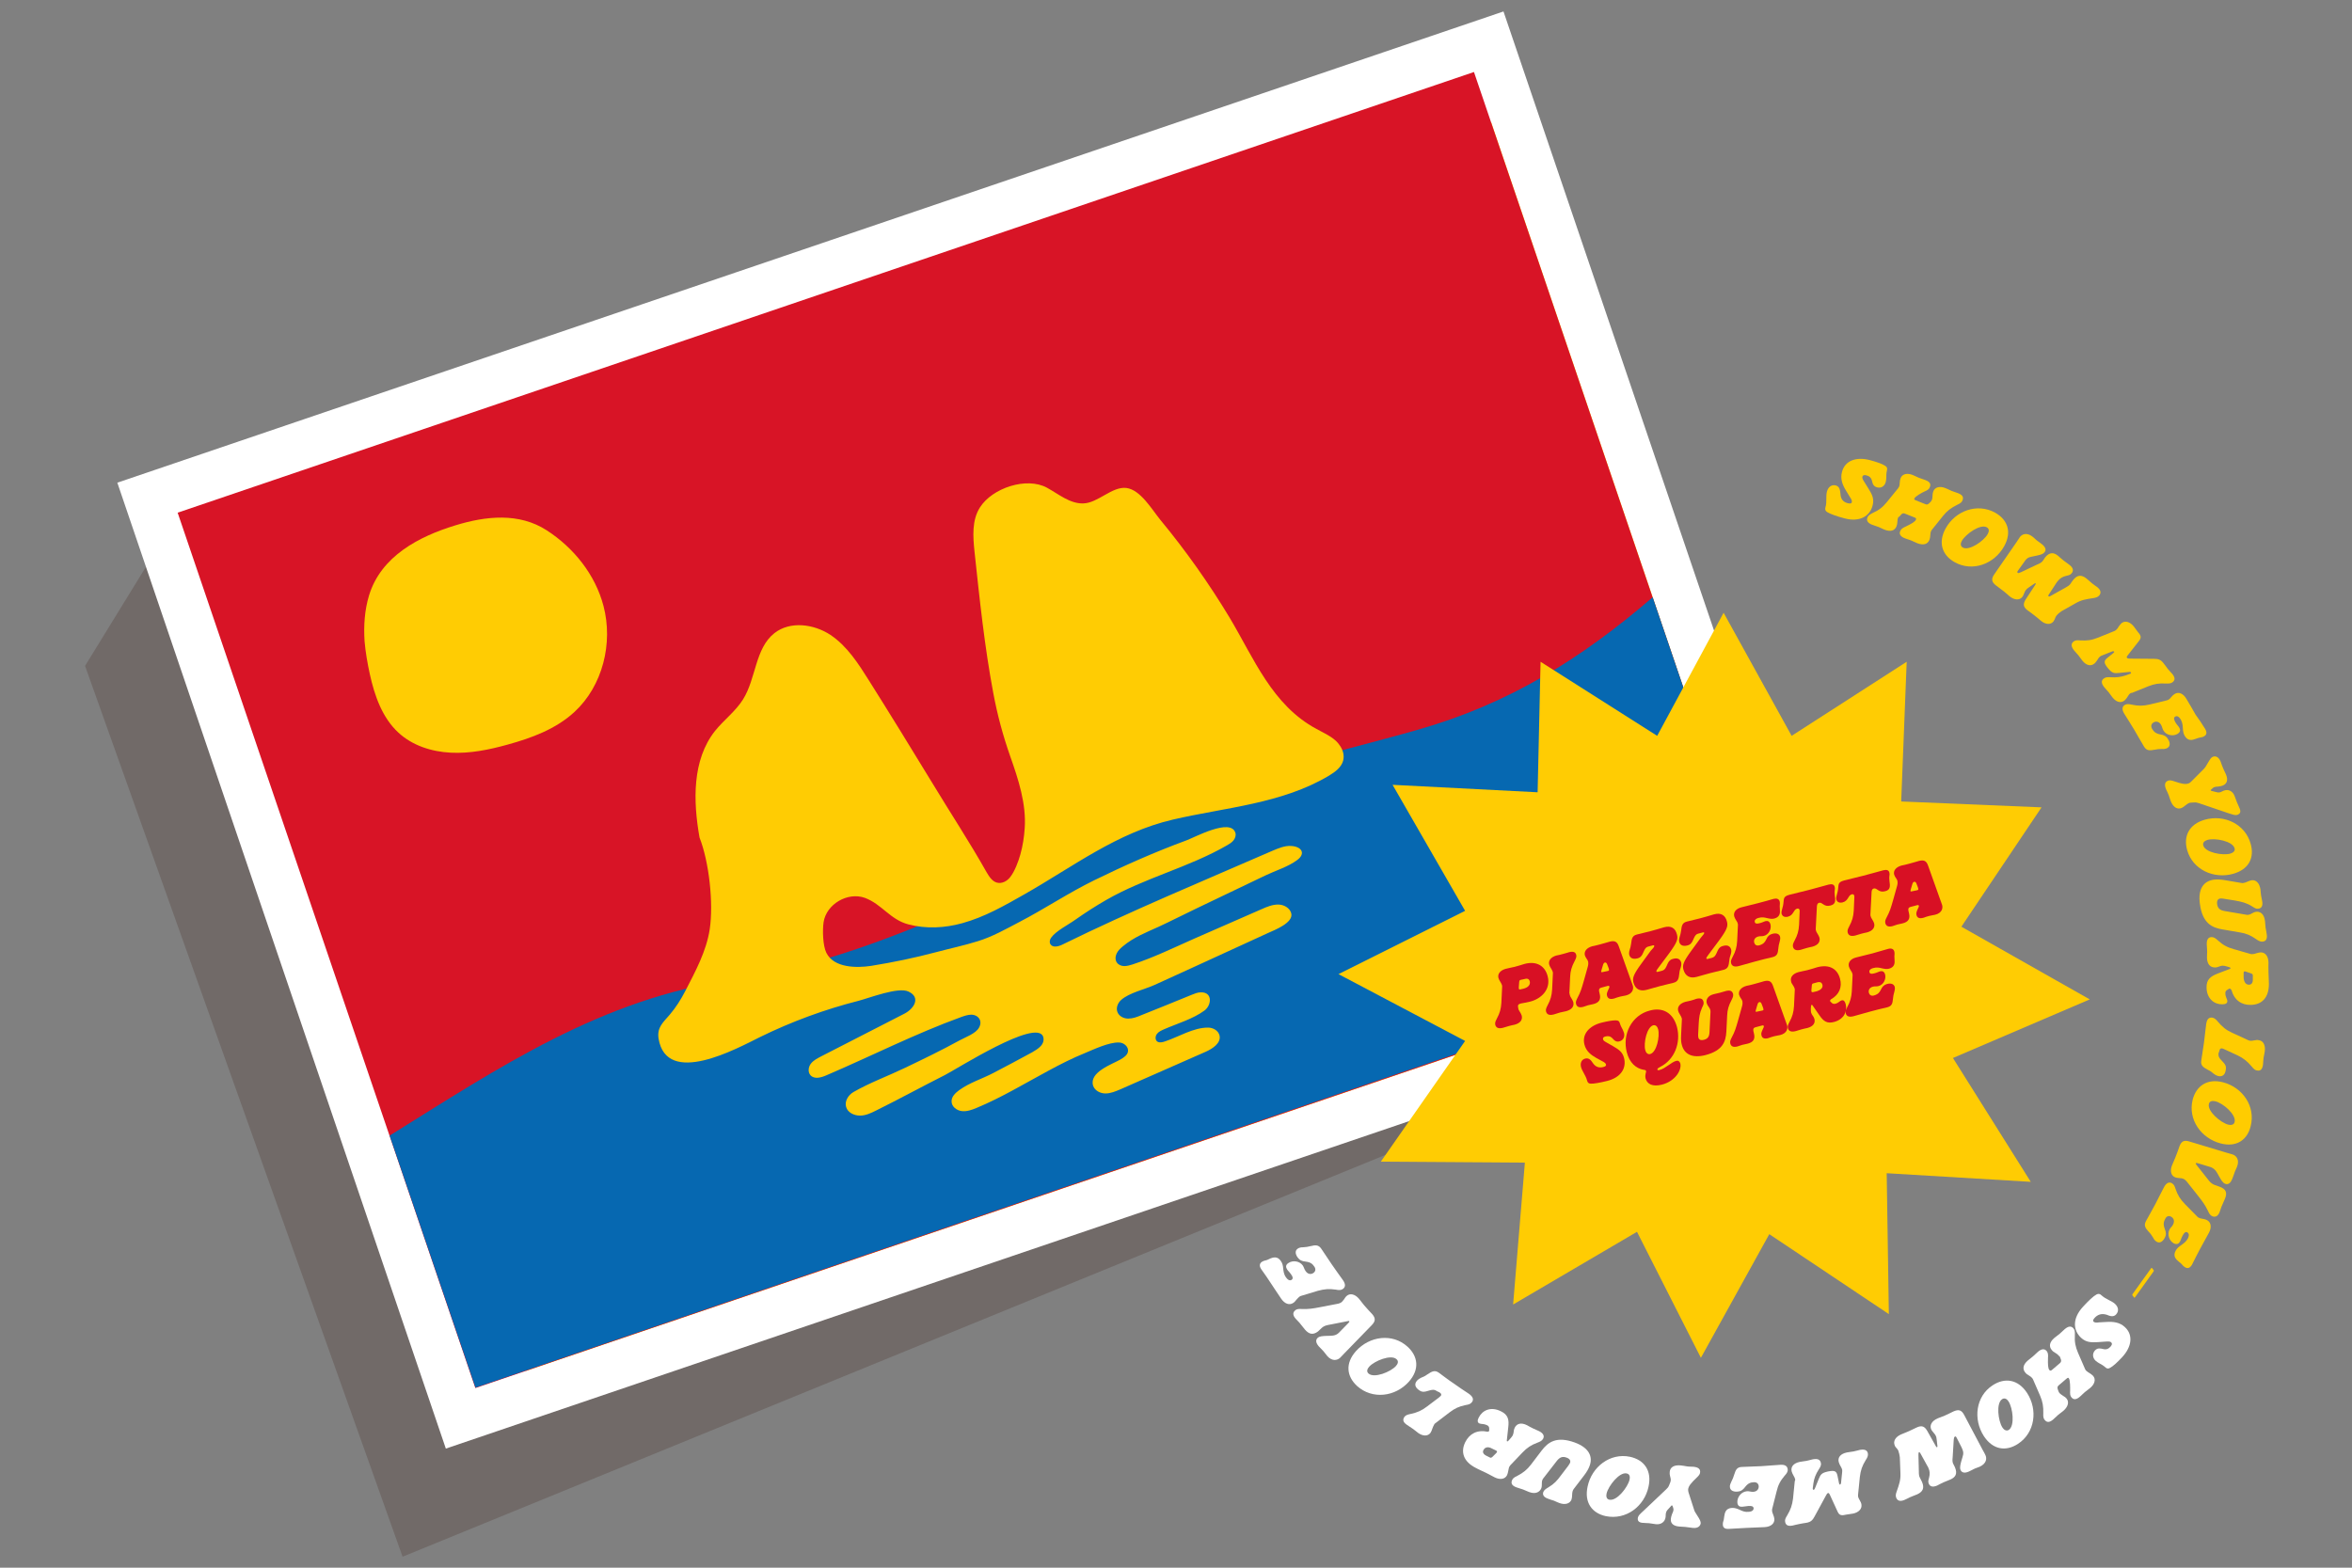
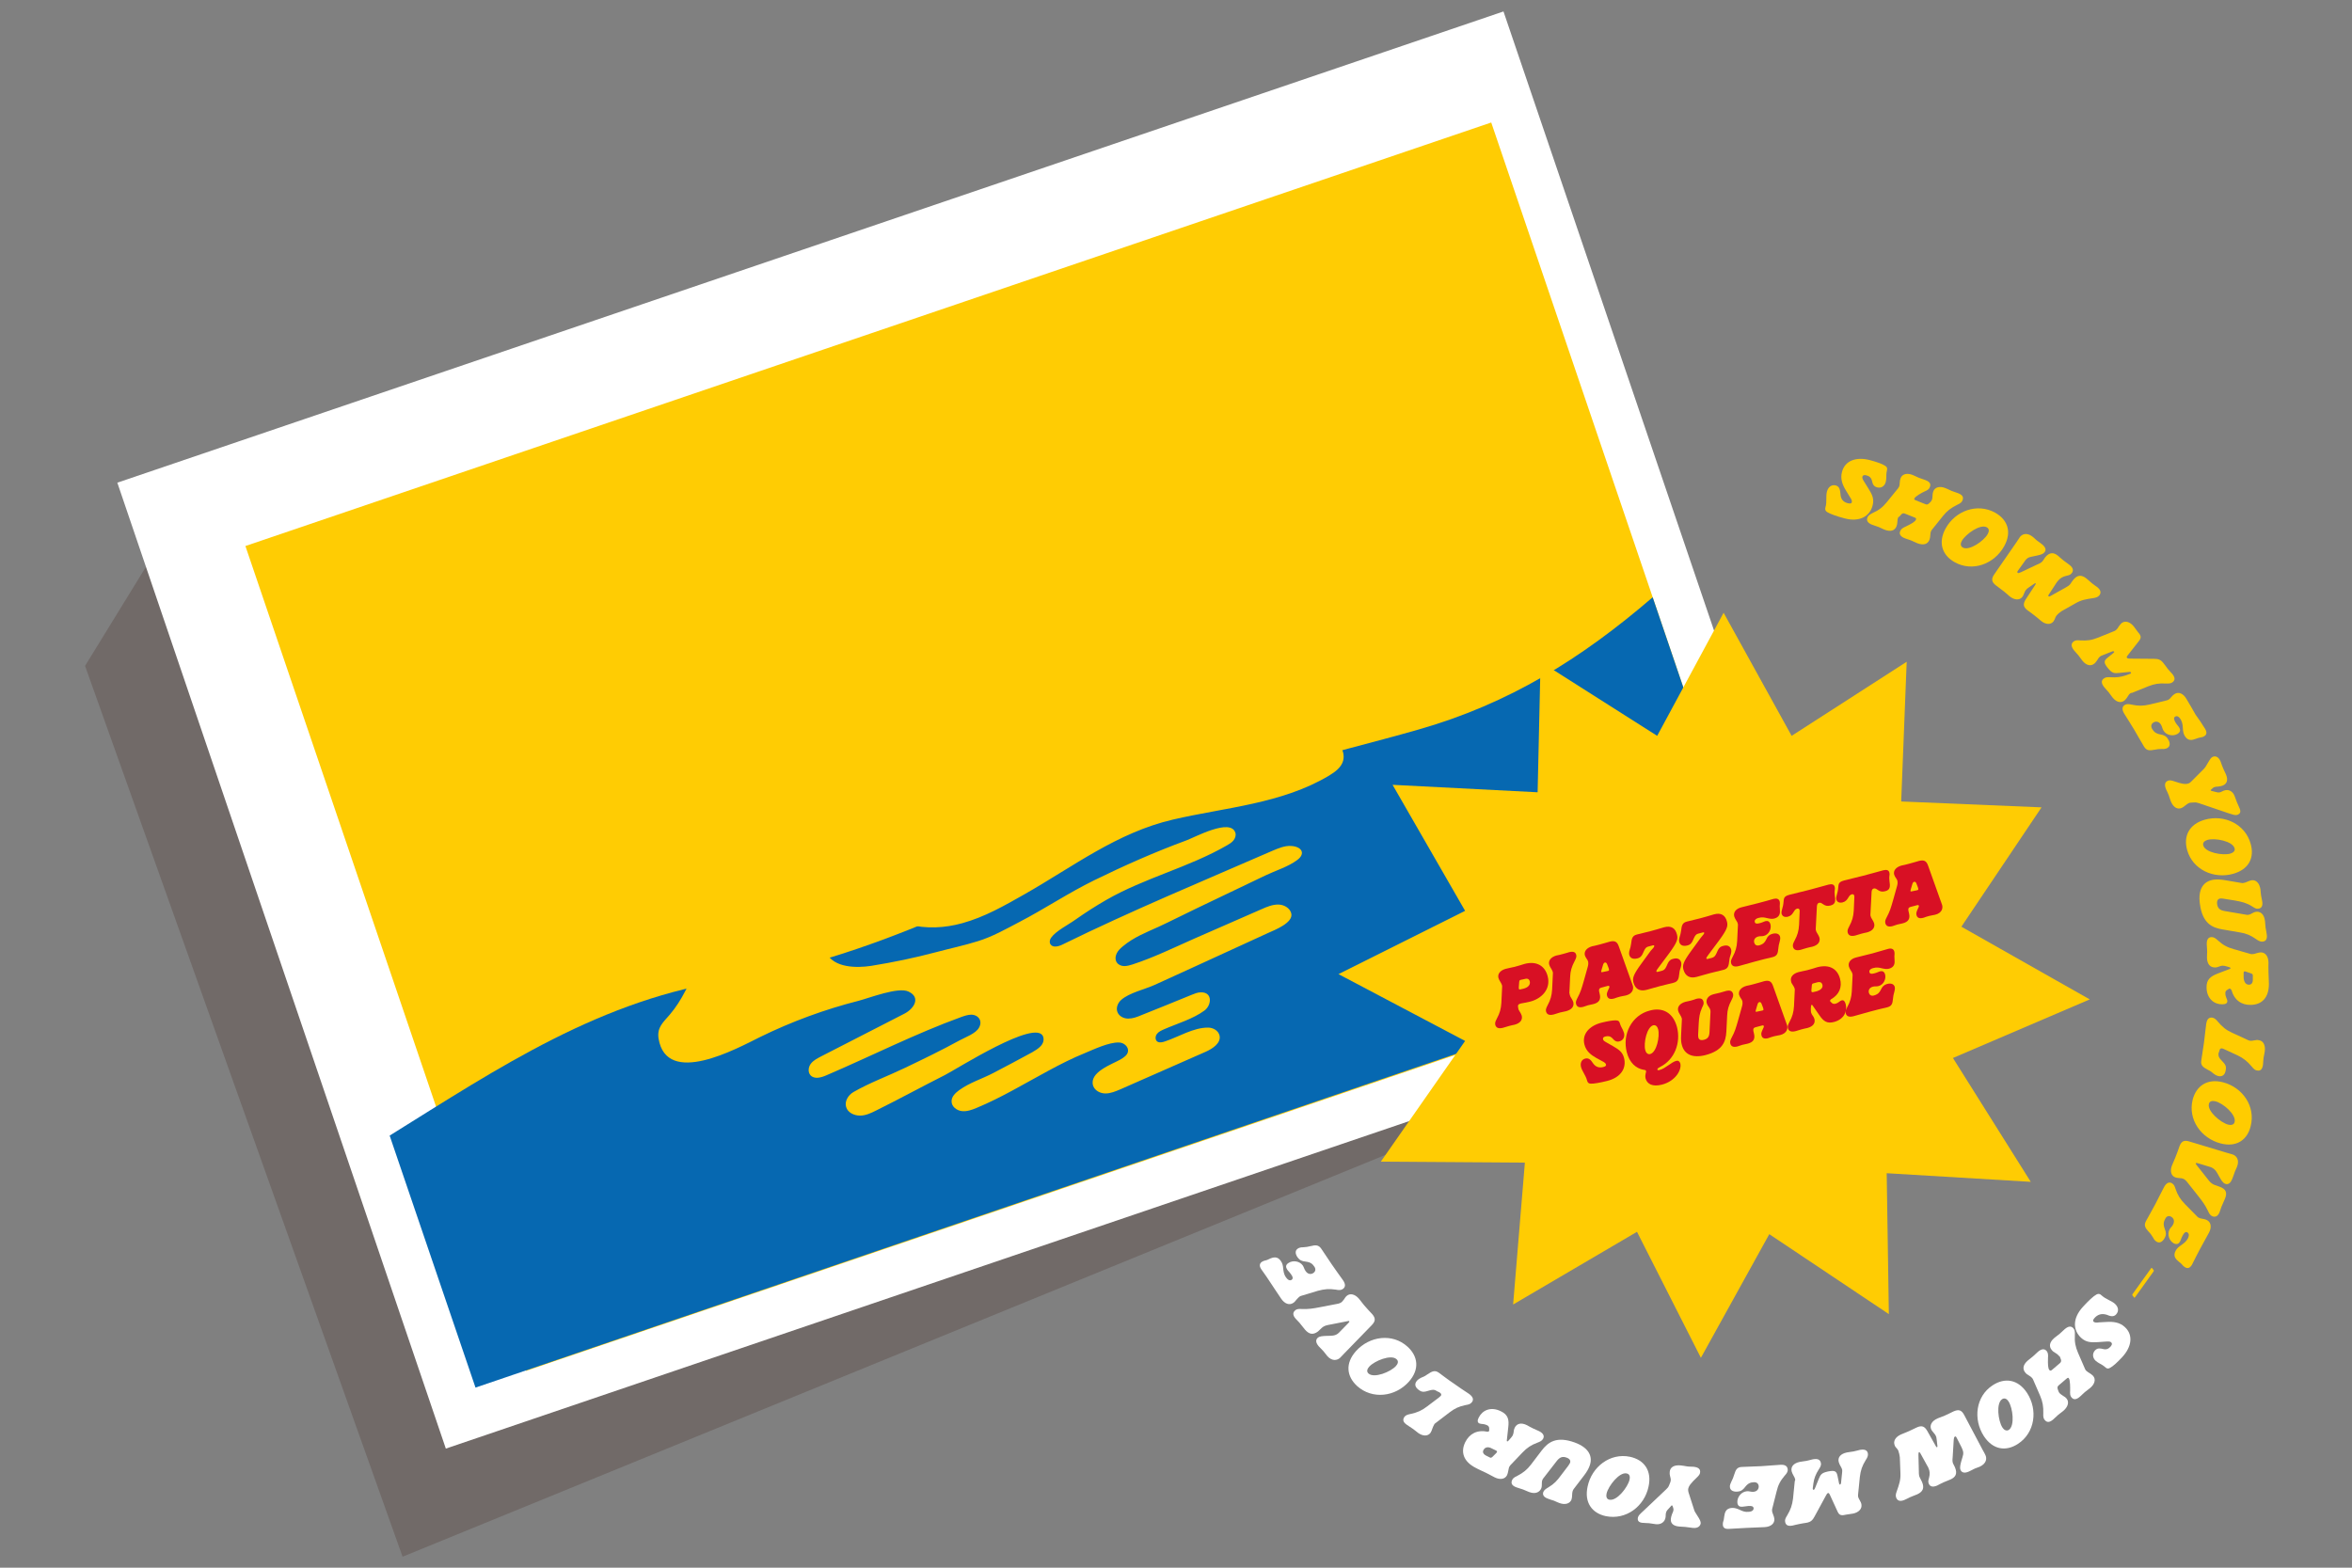
<svg xmlns="http://www.w3.org/2000/svg" id="Livello_1" x="0px" y="0px" viewBox="0 0 1200 800" style="enable-background:new 0 0 1200 800;" xml:space="preserve">
  <rect x="0" y="0" width="1200" height="800" fill="#808080" stroke="none" />
  <style type="text/css"> .st0{opacity:0.3;} .st1{fill:#4E362F;} .st2{fill:#FFFFFF;} .st3{fill:#FFCC03;} .st4{fill:#D81426;} .st5{fill:#0668B1;} .st6{fill:#FFCC00;} .st7{fill:#D81024;} </style>
  <g>
    <g id="Livello_1_00000017517267400392962710000011106401818232116358_">
      <g>
        <g>
          <g>
            <g class="st0">
              <polygon class="st1" points="205.4,794.4 903.8,508.8 744.6,61.1 74.5,289.2 43.4,339.8 " />
            </g>
            <rect x="123.8" y="112" transform="matrix(0.947 -0.322 0.322 0.947 -93.44 180.113)" class="st2" width="746.8" height="520.5" />
            <g>
              <rect x="178.9" y="158.5" transform="matrix(0.947 -0.322 0.322 0.947 -95.248 186.14)" class="st3" width="671.2" height="444.5" />
-               <rect x="148" y="136.4" transform="matrix(0.947 -0.322 0.322 0.947 -93.44 180.113)" class="st4" width="698.4" height="471.7" />
              <path class="st3" d="M186,327.2c-0.5-7.9,0-15.8,2.3-23.4c6.1-19.9,25.3-30,44-35.7c15.6-4.8,32.5-6.6,46.6,2.5 c13.8,8.9,24.8,22.6,29,38.6c5,19-0.4,40.8-14.8,54.1c-9.4,8.7-21.8,13.3-34.2,16.7c-9.4,2.6-19.1,4.6-28.9,4.1 c-9.8-0.5-19.6-3.6-26.8-10.3c-8.2-7.6-12.1-18.8-14.5-29.7C187.5,338.6,186.5,332.9,186,327.2L186,327.2z" />
              <path class="st5" d="M198.8,579.5c55.6-34.6,108.1-70,175-79.5c66.9-9.6,138.1-45.5,206-80.9c42.6-22.2,97.7-33.6,143.9-46.8 c46.2-13.2,83-36.1,119.5-67.5L903.8,483L242.6,708.1L198.8,579.5L198.8,579.5z" />
            </g>
          </g>
          <g>
            <polygon class="st3" points="879.4,312.7 914.1,375.5 972.8,337.7 970,409 1041.6,412 1000.7,472.9 1066.2,510 996.4,539.9 1036.1,603.1 962.6,598.7 963.7,670.6 902.7,629.8 867.8,692.9 835.2,628.6 772,665.7 778,593.3 704.5,592.8 747.5,531.2 682.9,497.1 747.5,464.8 710.5,400.5 784.5,404.3 786,337.7 845.5,375.5 " />
          </g>
        </g>
        <path class="st3" d="M681.4,377.9c-2.8-2.5-6.4-4.1-9.7-5.9c-22.7-12.2-31.9-36-44.4-56.9c-10.5-17.4-22.3-34.1-35.2-49.7 c-4.5-5.5-10.2-15.5-17.5-16.4c-7.3-0.8-14.4,7.7-21.9,7.9c-6.8,0.2-12.5-4.7-18.5-8c-10.4-5.7-27.9,0.1-34.2,10 c-4.2,6.5-3.6,14.9-2.8,22.6c2.6,24.2,5.1,48.4,9.6,72.3c2.1,11.2,4.9,21.5,8.6,32.1c4.1,11.6,8.3,24.3,7.4,36.8 c-0.3,4.5-1,9-2.2,13.3c-1,3.6-2.9,8.7-5.2,11.6c-1.6,2.1-4.3,3.5-6.8,2.8s-4-3.2-5.3-5.4c-8.8-15.6-18.5-30.3-27.8-45.7 c-10.6-17.4-21.3-34.8-32.2-52.1c-5.4-8.6-11.1-17.5-19.6-23.2c-8.5-5.6-20.6-7.2-28.6-0.9c-9.9,7.8-9.3,23.1-16,33.8 c-3.8,6.1-9.8,10.5-14.3,16.1c-11.7,14.8-11.2,35.8-7.9,54.4c4.9,12.5,7.2,33.6,5.2,46.8c-1.7,11.2-7.3,21.5-12.4,31.4 c-2.5,4.8-4.8,8.4-8,12.2c-3.3,3.9-6.6,6.4-5.7,12.2c4.1,24.8,39.9,5.1,51.8-0.8c16.1-7.9,33-14.1,50.3-18.5 c5.4-1.4,20.2-7.2,25.4-4.7c6.5,3,2.8,8.8-2.1,11.3c-14.2,7.3-28.3,14.5-42.5,21.8c-1.9,1-3.9,2-5.2,3.7 c-1.3,1.7-1.6,4.3-0.2,5.9c2,2.2,5.5,1.2,8.2,0c22.9-9.8,45.3-21.2,68.7-29.7c1.7-0.6,3.4-1.2,5.2-1.2c3.7,0.1,5.8,3.3,3.9,6.6 c-1.7,3.1-7,4.9-9.9,6.5c-9.1,5-18.4,9.5-27.8,14c-8.5,4.1-18.3,7.7-26.4,12.4c-2.6,1.5-4.6,4.7-3.7,7.6c0.8,2.9,4.1,4.4,7.1,4.4 s5.8-1.4,8.4-2.7c11.7-5.8,23.2-12.1,34.9-18c5.8-2.9,46.7-29.1,50.1-19.6c0.6,1.7,0,3.6-1.3,4.9c-1.2,1.3-2.8,2.2-4.3,3.1 c-6.5,3.6-13.1,7-19.7,10.5c-5.9,3.1-12.1,4.9-17.5,8.8c-1.9,1.4-4,3.3-3.9,5.8c0,2.6,2.6,4.6,5.2,4.9c2.6,0.3,5.1-0.6,7.5-1.6 c12.8-5.3,24.6-12.5,36.7-19c6.1-3.3,12.2-6.4,18.6-9c4.6-1.9,12.3-5.6,17.4-5.4c2.5,0,5,2.2,4.6,4.6c-0.3,1.9-2.2,3.1-3.9,4.1 c-4.2,2.4-16,6.4-13.9,13.3c0.8,2.5,3.6,4,6.3,4s5.2-1.1,7.6-2.1c14.5-6.4,29.1-12.8,43.6-19.2c3.6-1.6,7.9-4.5,7-8.3 c-0.6-2.5-3.3-4-5.8-4c-7.4-0.1-15,4.7-21.9,7c-1.4,0.5-3.1,0.9-4.2,0c-1-0.9-0.9-2.7,0-3.8c0.8-1.1,2.2-1.7,3.5-2.3 c6.6-2.9,14.9-5.3,20.7-9.6c3.7-2.7,4.3-9.5-1.9-9.3c-1.6,0-3.2,0.7-4.7,1.3c-8.6,3.5-17.1,7-25.7,10.4c-2.1,0.9-4.3,1.7-6.6,1.7 s-4.7-1.2-5.5-3.4c-0.8-2.1,0.2-4.6,1.9-6.1c4.1-3.7,12.1-5.4,17.1-7.7c6.4-2.9,12.9-5.9,19.3-8.8c12.9-5.9,25.7-11.8,38.6-17.7 c3.3-1.5,13-5.2,11.8-10c-0.7-2.8-3.8-4.5-6.7-4.5s-5.6,1.1-8.3,2.3c-11.5,5-23,10.1-34.5,15.1c-10.4,4.6-20.8,9.7-31.6,13.2 c-1.3,0.4-2.7,0.8-4.1,0.8c-1.4,0-2.9-0.6-3.7-1.7c-1-1.3-0.9-3.2-0.2-4.7s1.9-2.6,3.2-3.7c5.5-4.6,11.7-7,18.1-9.9 c6.5-3,12.9-6.3,19.4-9.4c11.7-5.6,23.4-11.2,35.1-16.8c5.2-2.5,11.8-4.5,16.3-7.9c4.5-3.3,2.4-6.9-3.1-7.2 c-3.3-0.2-6.5,1.2-9.6,2.5c-35.8,15.6-72,30.6-107,47.8c-2,1-5,1.8-6.2-0.2c-0.6-1-0.3-2.4,0.4-3.3c2.5-3.5,8.8-6.6,12.4-9.2 c5.1-3.6,10.4-7,15.8-10.1c19.7-11.3,41.9-16.5,61.5-27.8c1.2-0.7,2.4-1.4,3.3-2.5c0.9-1.1,1.4-2.6,1-3.9 c-2.4-7.8-21.1,2.5-25.1,3.9c-16,5.9-31.6,12.8-46.9,20.3c-13.1,6.4-25.3,14.6-38.2,21.3c-6.9,3.6-13.7,7.5-21.2,9.8 c-7,2.2-14.2,3.7-21.3,5.6c-10.9,2.9-22,5.2-33.2,7c-7.3,1.1-19,1.1-22.8-6.7c-1.8-3.7-2-11.5-1.4-15.6 c1.4-9.2,12.3-15.6,21.1-12.4c8.6,3.2,12.9,11.1,22.1,13.5c9.1,2.4,18.6,1.9,27.6-0.6c11.3-3.1,21.6-9,31.8-14.8 c25.1-14.3,47.3-31.5,75.8-38.1c26.7-6.2,55.4-8,79.5-22.4c3.1-1.9,6.3-4.2,7.2-7.7c0.6-2.5,0-5-1.4-7.2 C683.2,379.8,682.4,378.8,681.4,377.9L681.4,377.9z" />
      </g>
    </g>
  </g>
  <g>
    <path class="st6" d="M942.8,256.8c1.3,0.3,1.9,0.1,2-0.5c0.2-0.8-0.3-1.7-1-2.7l-2-3.3c-1.7-2.8-3-5.9-2-9.5 c1.5-5.8,7.3-7.8,14.2-6c3.5,0.9,6.5,2,7.8,2.9c1,0.6,1.2,1.2,0.9,2.5c-0.3,1.2-0.3,2.4-0.3,3.7c0,0.4-0.1,1.4-0.3,2.1 c-0.5,1.9-2.1,3.3-4.4,2.7c-1.9-0.5-2.3-1.9-2.6-3.3c-0.4-1.7-1.5-2.5-2.8-2.8c-0.6-0.2-1.8-0.4-2.1,0.7c-0.1,0.5,0,1.2,0.9,2.5 l2.3,3.7c1.8,2.9,2.9,5.1,2,8.5c-1.4,5.5-6.7,8.6-14.4,6.5c-3.9-1-7.4-2.3-8.8-3.2c-0.9-0.6-1.2-1.3-0.8-2.6 c0.4-1.3,0.4-2.7,0.4-4.2c0-1.1,0-2.4,0.3-3.6c0.6-2.3,2.3-3.7,4.4-3.2c2.1,0.5,2.3,2.4,2.5,4.2C939.1,255,940.7,256.3,942.8,256.8 z" />
    <path class="st6" d="M968.4,264.2c-0.2,0.5-0.3,1-0.4,2.6c0,0.3-0.1,1-0.4,1.8c-0.9,2.2-3,2.9-6.1,1.7c-1-0.4-2-0.9-3.1-1.4 c-1.1-0.4-2.3-0.8-3.2-1.1c-2.5-1-3-2.3-2.4-3.8c0.4-0.9,1-1.4,2.8-2.3c3.1-1.4,5-2.9,7.1-5.5l5.7-7c0.2-0.3,0.3-0.5,0.5-0.8 c0.3-0.7,0.3-1.4,0.4-2.5c0-0.4,0.1-1.1,0.4-1.9c0.8-2.1,3.3-2.8,6.2-1.6c0.9,0.4,2,0.9,3.1,1.4c1.2,0.5,2.5,0.8,3.4,1.2 c2.5,1,2.8,2.2,2.2,3.6c-0.4,1-1,1.5-2.9,2.3c-0.7,0.3-4.5,2.3-5,3.5c-0.1,0.2-0.1,0.6,0.7,0.9l5,2c0.9,0.4,1.4,0,2.2-0.8l0.6-0.6 c0.2-0.3,0.3-0.5,0.4-0.7c0.3-0.7,0.4-1.5,0.4-2.4c0-0.6,0.1-1.4,0.4-2.1c0.8-2.1,3.3-2.8,6.2-1.6c0.9,0.3,1.9,0.9,3.1,1.4 c1.2,0.5,2.5,0.8,3.4,1.2c2.5,1,2.7,2.2,2.2,3.6c-0.4,1-1,1.5-2.9,2.4c-3,1.5-5,3-7,5.5l-5.7,7.1c-0.2,0.2-0.3,0.5-0.5,0.8 c-0.2,0.5-0.3,1-0.4,2.6c0,0.3-0.1,1-0.4,1.8c-0.9,2.2-3,2.9-6.2,1.7c-0.9-0.4-2-0.9-3.1-1.4c-1.1-0.4-2.3-0.8-3.2-1.1 c-2.5-1-3-2.3-2.4-3.7c0.5-1.2,1.5-1.7,2.8-2.3c3.1-1.5,4.8-2.5,5.2-3.5c0.2-0.5,0.1-0.9-0.6-1.1l-5-2c-0.9-0.4-1.5-0.1-2.2,0.8 l-0.7,0.8C968.6,263.7,968.5,264,968.4,264.2z" />
    <path class="st6" d="M1022.5,278.8c-5,9-16.1,13.2-25.2,8.1c-6.3-3.5-8.7-9.9-4.6-17.3c5-9,16.1-13,25.2-8 C1024.3,265.2,1026.6,271.5,1022.5,278.8z M1001,275.9c-0.7,1.2-1,2.7,0.4,3.5c3.3,1.9,10.8-3.4,12.7-6.8c0.7-1.2,1-2.7-0.4-3.5 C1010.4,267.2,1003,272.5,1001,275.9z" />
    <path class="st6" d="M1038.9,288.3c1-0.4,2.5-1,3.2-1.9c0.3-0.3,0.7-1.1,1.3-1.9c2.2-2.8,4.4-2.7,6.6-0.9c0.7,0.6,1.9,1.7,2.8,2.4 c1,0.8,2.4,1.7,3.1,2.3c2.2,1.7,1.9,3.2,1.1,4.2c-0.7,0.9-1.6,1.1-2.6,1.3c-2,0.5-3.2,1.1-4.6,2.8c-0.2,0.2-0.4,0.5-0.6,0.8 l-3.7,5.7c-0.5,0.7-0.6,1-0.3,1.2s0.6,0.1,1.4-0.4l7-3.9c1.6-0.9,2.2-1.3,2.7-2c0.4-0.5,0.8-1.3,1.4-2c2.2-2.8,4.4-2.7,6.8-0.8 c0.8,0.6,1.9,1.7,2.9,2.5s1.9,1.4,2.6,1.9c2,1.6,2,3,1.1,4.2c-0.8,1-1.9,1.2-3,1.4c-3.9,0.6-6.2,0.9-9.4,2.8l-6.9,3.9 c-0.8,0.5-1.9,1.4-2.6,2.3c-0.2,0.3-0.4,0.5-0.6,1.1s-0.5,1.2-0.9,1.8c-1.4,1.8-4,1.7-6.4-0.3c-0.7-0.6-2.3-2-3.4-2.8 c-1.2-1-3.5-2.6-3.5-2.6c-2.2-1.7-2.3-3.2-0.9-5.5l4.6-7c0.5-0.8,0.7-1,0.5-1.2c-0.3-0.2-0.7,0.1-1.2,0.5l-2.2,1.5 c-0.8,0.5-1.2,0.9-1.6,1.4c-0.3,0.3-0.5,0.8-0.8,1.5c-0.3,0.6-0.5,1.4-1,2c-1.4,1.8-4,1.7-6.5-0.3c-0.7-0.6-2.1-1.9-2.9-2.5 c-0.8-0.7-3.3-2.4-4.1-3.1c-2.2-1.7-2.4-3.3-0.9-5.5l11.2-16.2c1.2-1.7,1.6-2.5,2-3c1-1.3,3.4-2.6,6.6,0c0.7,0.6,1,0.9,1.9,1.7 c0.9,0.7,1.9,1.4,2.7,2c2.1,1.7,2.2,3.1,1.3,4.1c-0.9,1.2-2.7,1.4-4.3,1.8c-2.9,0.7-4,0.4-5.6,2.5c-0.1,0.2-0.3,0.4-0.4,0.6 l-3.1,4.3c-0.5,0.7-0.6,1-0.3,1.3c0.3,0.3,0.8,0.1,1.7-0.3L1038.9,288.3z" />
    <path class="st6" d="M1086.8,353.9c-0.4,0.3-0.8,0.7-1.6,2.1c-0.2,0.2-0.6,0.9-1.2,1.4c-1.8,1.5-4.1,1.1-6.2-1.5 c-0.6-0.8-1.3-1.8-2-2.7c-0.7-0.9-1.7-1.8-2.2-2.5c-1.7-2.1-1.5-3.5-0.3-4.4c1-0.8,2.1-0.8,3.8-0.7c2.4,0.2,4.9-0.1,7.3-0.9 l2.2-0.8c0.2-0.1,0.4-0.1,0.5-0.2c0.2-0.2,0.2-0.5,0.1-0.6c-0.3-0.3-0.8-0.2-1-0.2l-5,0.5c-2.7,0.3-3.6,0.1-5.7-2.4 c-2.3-2.8-2.1-3.8-0.3-5.3l3.1-2.5c0.3-0.2,0.5-0.5,0.3-0.7s-0.6-0.2-0.9-0.1l-5.5,2.2c-0.3,0.1-0.6,0.3-0.8,0.5 c-0.4,0.3-0.8,0.7-1.6,2.1c-0.2,0.2-0.6,0.9-1.2,1.4c-1.8,1.5-4.1,1.1-6.2-1.5c-0.6-0.8-1.3-1.8-2-2.7c-0.7-0.9-1.7-1.8-2.2-2.5 c-1.7-2.1-1.5-3.5-0.3-4.5c1-0.8,2.1-0.7,3.5-0.6c3.4,0.2,5.8-0.1,9-1.4l8.4-3.4c0.3-0.1,0.5-0.3,0.8-0.5c0.6-0.5,1-1.1,1.4-1.8 c0.4-0.6,0.9-1.2,1.4-1.7c1.8-1.4,4.2-0.8,6.2,1.6c0.6,0.8,1.3,1.8,2,2.7c1.5,1.8,2.3,2.8,0.7,4.8l-5.8,7.4 c-0.2,0.3-0.7,0.8-0.3,1.2c0.3,0.3,0.7,0.4,1.6,0.4l12,0.1c2.4,0,3.6,0.4,5,2.2c0.7,0.8,1.4,1.9,2.1,2.8c0.8,1,1.8,2,2.4,2.7 c1.7,2.1,1.3,3.3,0.2,4.2c-0.8,0.6-1.6,0.8-3.6,0.7c-3.3-0.2-5.8,0.2-8.8,1.4l-8.4,3.4C1087.3,353.5,1087,353.7,1086.8,353.9z" />
    <path class="st6" d="M1125.1,372c0.9,1.6,0.9,2.9-0.5,3.7c-0.4,0.3-0.8,0.4-1.3,0.5c-0.9,0.2-1.7,0.3-2.9,0.8 c-2.1,0.8-4.1,1.2-5.7-1.4c-0.8-1.3-0.9-2.6-1-4.1c-0.1-1.4-0.2-2.8-1.1-4.4c-1-1.6-2-1.9-2.8-1.4c-0.9,0.5-0.7,1.4,0.1,2.9 c0.7,1.2,1.5,1.9,1.9,2.6c0.7,1.1,0.8,2.3-0.8,3.3c-2.3,1.4-5.8,0.7-7.2-1.7c-0.6-1-0.6-1.8-1.2-2.9c-1.1-1.9-2.8-1.9-3.9-1.2 c-1,0.6-1.5,1.8-0.7,3.2c0.8,1.3,1.6,2.4,4.3,2.9c1.8,0.3,3,0.9,3.9,2.5c1.2,1.9,1,3.6-0.4,4.4c-0.9,0.5-1.9,0.6-2.6,0.5 c-1.6,0-2.6,0.1-4,0.4c-2.6,0.5-4,0.5-5.3-1.6c-1.9-3.1-3.1-5.4-5-8.6s-3.2-5.1-5.1-8.2c-1.4-2.3-1-3.7,0.3-4.5 c1.1-0.6,2.2-0.4,3.6-0.1c3.3,0.7,5.7,0.7,9.1-0.1l8.7-2.1c0.3-0.1,0.6-0.2,0.8-0.3c0.5-0.3,0.9-0.6,1.6-1.5c0.5-0.6,1-1.1,1.7-1.5 c2-1.2,4.3-0.2,5.9,2.5c1.7,2.8,3.1,5.3,4.7,8.1C1122,367.2,1123.4,369.2,1125.1,372z" />
    <path class="st6" d="M1128.1,402.9c-0.2,0.2-0.2,0.2-0.2,0.4c0.1,0.1,0.1,0.2,0.4,0.3l2.8,0.7c0.7,0.2,1.4,0.1,1.9-0.1 s1-0.5,1.5-0.7c2.5-1,4.7,0.3,5.6,2.7c0.3,0.7,0.7,2,1.2,3.2s1.1,2.5,1.4,3.2c0.8,1.9,0,2.7-0.9,3.1c-1.4,0.6-2.7-0.1-4.8-0.7 l-15-5.1c-1-0.3-1.6-0.5-2.7-0.4l-1.6,0.1c-0.3,0-0.6,0.1-0.9,0.2c-0.5,0.2-0.9,0.5-2.2,1.5c-0.2,0.2-0.8,0.7-1.5,1 c-2.1,0.9-4.2-0.2-5.5-3.3c-0.4-0.9-0.7-2.1-1.1-3.2s-1-2.2-1.4-3.1c-1-2.5-0.4-3.7,1-4.3c0.8-0.3,1.5-0.3,3.5,0.4 c3.2,1.1,5.3,1.6,7,1c0.5-0.2,0.9-0.5,1.3-0.9l6.5-6.5c0.6-0.6,1-1.2,1.9-2.8c1.4-2.4,1.9-3.1,2.7-3.4c1.2-0.5,2.9-0.2,4,2.5 c0.3,0.8,0.9,2.7,1.4,3.7c0.5,1.1,0.9,1.9,1.3,2.8c1.3,3.1,0.3,4.9-1.7,5.7c-0.6,0.2-1.3,0.4-2.3,0.5c-0.7,0-1.5,0.1-2,0.3 c-0.5,0.2-0.9,0.6-1.4,1.1L1128.1,402.9z" />
    <path class="st6" d="M1139.4,445.9c-9.9,2.8-20.7-2.1-23.5-12.1c-2-7,0.9-13.2,9-15.5c9.9-2.8,20.6,2.2,23.4,12.3 C1150.3,437.6,1147.5,443.6,1139.4,445.9z M1126.3,428.6c-1.3,0.4-2.6,1.2-2.2,2.8c1,3.7,10,5.3,13.8,4.2c1.3-0.4,2.6-1.2,2.2-2.7 C1139.1,429.2,1130.1,427.5,1126.3,428.6z" />
    <path class="st6" d="M1143.7,450.6c0.3,0,0.6,0.1,0.9,0c0.7-0.1,1.4-0.4,2.1-0.7c0.7-0.3,1.4-0.6,2.1-0.7c2.3-0.3,4,1.5,4.5,4.7 c0.1,0.9,0.1,1.8,0.3,3c0.2,1.2,0.4,2.2,0.6,3.1c0.4,2.6-0.6,3.5-1.9,3.7c-1.1,0.2-1.8-0.2-3.3-1.2c-2.9-1.8-5.2-2.3-8.4-2.9 l-6.2-1c-0.5-0.1-1.1-0.1-1.5-0.1c-1.1,0.1-2,0.9-1.7,2.9c0.3,2.1,1.4,3.1,3.8,3.5l11.1,1.9c0.4,0.1,0.8,0.1,1.1,0 c1.4-0.2,2.3-1.3,3.8-1.5c1.9-0.3,4.1,0.8,4.6,4.6c0.1,0.9,0.2,2.1,0.3,3.4c0.2,1.2,0.5,2.6,0.6,3.5c0.4,2.6-0.6,3.5-2,3.7 c-1,0.1-1.8-0.1-3.5-1.3c-2.7-1.9-5-2.9-8.3-3.4l-8.7-1.5c-5.6-0.9-10.3-3.3-11.6-13c-1.1-7.8,2-11.7,7.1-12.4 c1.5-0.2,3.4-0.1,5.4,0.2L1143.7,450.6z" />
    <path class="st6" d="M1137.6,504.5c-0.1,0-0.3,0-0.4,0.1l-0.8,0.5c-0.7,0.4-1.1,0.9-1,2c0,1.6,0.9,2.6,1,3.7c0,1.2-0.9,1.7-2.6,1.7 c-4,0.1-7.9-2.8-8-8.5c-0.1-4.1,1.9-5.7,5.7-7.2l6-2.3c0.3-0.1,0.5-0.2,0.5-0.4c0-0.3-0.2-0.4-0.5-0.5l-1.3-0.4 c-0.9-0.3-1.6-0.4-2.1-0.4c-1.6,0-2.3,0.9-4,0.9c-2.5,0-4-1.7-4.1-5c0-1,0.1-2.2,0.1-3.4c0-1.2-0.2-2.4-0.2-3.4 c-0.1-2.7,1-3.7,2.5-3.7c1.2,0,2.1,0.7,3.2,1.7c2.5,2.3,4.7,3.5,7.9,4.4l8.7,2.5c0.3,0.1,0.6,0.1,0.9,0.1c0.7,0,1.4-0.2,2.3-0.5 c0.7-0.2,1.4-0.4,2.1-0.4c2.3,0,3.8,2,3.9,5.1c0,1.6-0.1,3.1,0,5c0,1.8,0.2,3.9,0.2,5.8c0.1,7.2-3.6,10.8-9.2,10.9 c-4.7,0.1-8.4-2.3-9.9-7.6C1138.2,504.8,1137.9,504.5,1137.6,504.5z M1147.4,502.5c1.2,0,2-0.8,2-2.5v-2.1c0-0.6-0.1-0.9-1-1.2 l-2.3-0.8c-0.2-0.1-0.5-0.2-0.8-0.2c-0.4,0-0.6,0.2-0.6,0.7v2.3C1144.8,500.8,1145.6,502.5,1147.4,502.5z" />
    <path class="st6" d="M1131.9,537.5c-0.2,1.7,0.5,2.6,1.5,3.6c2.1,2.1,2.5,3,2.2,4.8c-0.3,2.4-1.5,3.5-3.4,3.3 c-0.7-0.1-1.6-0.4-2.8-1.3c-0.7-0.6-1.5-1.3-2.8-1.9c-2.7-1.4-3.9-2.4-3.5-4.8c0.5-3.6,0.9-5.7,1.4-9.3s0.6-5.8,1.1-9.3 c0.4-2.7,1.5-3.5,3.1-3.3c1.2,0.2,2,1,2.9,2.1c2.2,2.6,4.1,4.2,7.2,5.6l8.2,3.8c0.3,0.1,0.6,0.2,0.9,0.3c0.7,0.1,1.4,0,2.2-0.2 c0.7-0.1,1.5-0.3,2.3-0.1c2.3,0.3,3.5,2.5,3.1,5.6c-0.1,1-0.4,2.1-0.6,3.3s-0.2,2.6-0.3,3.6c-0.4,2.7-1.5,3.2-2.9,3 c-1-0.1-1.7-0.6-3-2.2c-2.1-2.5-4.1-4.1-7-5.5l-6.9-3.2c-0.4-0.2-0.8-0.4-1.2-0.4c-0.6-0.1-1.1,0.2-1.3,1.4L1131.9,537.5z" />
    <path class="st6" d="M1133,583.5c-10-2.6-16.8-12.2-14.3-22.3c1.8-7,7.4-11,15.5-8.9c10,2.6,16.7,12.3,14.1,22.4 C1146.6,581.7,1141.1,585.6,1133,583.5z M1130.3,562c-1.3-0.3-2.9-0.3-3.3,1.3c-1,3.7,6,9.6,9.8,10.6c1.3,0.3,2.9,0.3,3.3-1.3 C1141.1,568.8,1134.1,562.9,1130.3,562z" />
    <path class="st6" d="M1135.2,611.7c-0.4,0.9-1.5,3.3-1.8,4.1s-0.6,1.8-0.9,2.6c-0.9,2.4-2.3,2.8-3.7,2.3c-1.2-0.5-1.7-1.5-2.3-2.8 c-1.5-3.1-2.7-4.7-5.3-8l-5.3-6.7c-0.8-1-1.5-1.5-2.1-1.7c-0.5-0.2-1.1-0.3-1.7-0.3c-0.7-0.1-1.5-0.1-2.3-0.4 c-2.1-0.8-2.8-3.3-1.6-6.2c0.3-0.9,1.2-2.6,1.7-4c0.6-1.4,1.8-4.8,2.1-5.7c1-2.6,2.4-3.2,5-2.4l18.9,5.7c2,0.6,2.9,0.8,3.4,1 c1.6,0.6,3.5,2.6,2,6.3c-0.3,0.9-0.8,1.6-1.2,2.8c-0.4,1.1-0.8,2.4-1.2,3.3c-1,2.5-2.3,3-3.6,2.5c-1.3-0.5-2-1.9-3-3.6 c-1.1-1.9-1.8-3.8-4.1-4.8c-0.2-0.1-0.4-0.1-0.6-0.2l-5.9-1.8c-0.8-0.2-1.2-0.4-1.4,0c-0.1,0.2,0.1,0.4,0.7,1.2l6.1,7.7 c0.9,1.1,1.7,1.6,2.6,2c0.7,0.3,1.6,0.5,2.5,0.9C1135.9,606.7,1136.4,608.8,1135.2,611.7z" />
    <path class="st6" d="M1118.4,645.3c-0.9,1.6-2,2.2-3.4,1.5c-0.4-0.2-0.7-0.5-1.1-0.8c-0.6-0.7-1.1-1.3-2.2-2.1 c-1.7-1.4-3.1-2.9-1.7-5.6c0.7-1.3,1.7-2.1,3-3c1.1-0.8,2.3-1.6,3.2-3.2c0.9-1.7,0.6-2.7-0.2-3.2c-0.9-0.5-1.6,0.1-2.4,1.6 c-0.7,1.3-0.9,2.2-1.3,3c-0.6,1.1-1.6,1.8-3.2,1c-2.4-1.3-3.5-4.6-2.2-7.1c0.5-1,1.3-1.4,1.8-2.5c1-1.9,0.2-3.4-1-4 c-1.1-0.6-2.3-0.4-3,1.1c-0.7,1.3-1.2,2.6-0.2,5.2c0.7,1.7,0.8,3-0.1,4.6c-1.1,2-2.6,2.7-4,1.9c-0.9-0.5-1.5-1.3-1.8-2 c-0.8-1.3-1.4-2.2-2.4-3.2c-1.7-1.9-2.5-3.2-1.3-5.4c1.7-3.2,3.1-5.4,4.8-8.7c1.7-3.3,2.7-5.4,4.4-8.6c1.3-2.4,2.7-2.7,4-2 c1.1,0.6,1.5,1.7,1.9,3c1.1,3.2,2.4,5.2,4.8,7.7l6.3,6.4c0.2,0.2,0.4,0.4,0.7,0.5c0.5,0.3,1,0.4,2.1,0.6c0.7,0.1,1.5,0.3,2.2,0.7 c2,1.1,2.4,3.6,0.9,6.4c-1.6,2.9-3,5.4-4.5,8.2C1120.9,640.2,1119.9,642.4,1118.4,645.3z" />
    <path class="st6" d="M1089.3,662c-0.1,0.2-0.3,0.3-0.5,0.1c-0.1-0.1-0.2-0.2-0.2-0.3l-0.5-0.6c-0.2-0.2-0.3-0.6,0-0.9l9.4-13.1 c0.1-0.1,0.3-0.2,0.5-0.1c0.1,0.1,0.2,0.2,0.2,0.3l0.5,0.6c0.2,0.2,0.3,0.5,0,0.9L1089.3,662z" />
    <path class="st2" d="M1068.7,672.5c-0.9,1-1,1.6-0.5,2c0.6,0.5,1.6,0.5,2.8,0.3l3.8-0.2c3.3-0.2,6.6,0.1,9.3,2.6 c4.4,4,3.5,10.1-1.3,15.3c-2.4,2.6-4.8,4.8-6.2,5.5c-1,0.6-1.7,0.5-2.6-0.4c-0.9-0.8-2-1.4-3.1-2c-0.3-0.2-1.2-0.7-1.7-1.2 c-1.4-1.3-1.9-3.4-0.4-5.2c1.4-1.5,2.8-1.1,4.2-0.8c1.7,0.5,2.9-0.2,3.8-1.2c0.4-0.5,1.2-1.4,0.3-2.2c-0.4-0.4-1-0.5-2.6-0.4 l-4.3,0.3c-3.4,0.2-5.9,0.1-8.4-2.2c-4.2-3.9-4.5-9.9,0.9-15.8c2.7-3,5.4-5.5,6.9-6.3c1-0.5,1.7-0.5,2.7,0.5c1,0.9,2.2,1.6,3.6,2.3 c1,0.5,2.2,1.1,3.1,1.9c1.8,1.6,2.2,3.7,0.7,5.4c-1.4,1.6-3.2,0.9-4.9,0.2C1072.1,670.1,1070.2,670.9,1068.7,672.5z" />
    <path class="st2" d="M1050.3,691.7c-0.3-0.4-0.8-0.8-2.1-1.6c-0.2-0.1-0.9-0.5-1.4-1.2c-1.5-1.8-1.2-4,1.4-6.2 c0.8-0.7,1.8-1.3,2.7-2.1s1.8-1.7,2.5-2.3c2.1-1.8,3.5-1.6,4.5-0.4c0.6,0.7,0.8,1.5,0.7,3.5c-0.2,3.4,0.3,5.8,1.6,8.9l3.6,8.3 c0.1,0.3,0.3,0.5,0.5,0.8c0.5,0.5,1.1,0.9,2.1,1.5c0.3,0.2,0.9,0.6,1.5,1.2c1.5,1.7,0.9,4.2-1.5,6.2c-0.7,0.6-1.7,1.3-2.7,2.1 c-0.9,0.8-1.9,1.8-2.6,2.4c-2,1.7-3.3,1.4-4.2,0.3c-0.7-0.8-0.8-1.6-0.7-3.7c0-0.8,0.1-5.1-0.7-6.1c-0.2-0.2-0.4-0.4-1.1,0.2 l-4.1,3.5c-0.7,0.6-0.7,1.2-0.3,2.3l0.3,0.8c0.1,0.3,0.3,0.5,0.4,0.7c0.5,0.6,1.2,1,1.9,1.5c0.5,0.3,1.2,0.7,1.7,1.3 c1.5,1.7,0.9,4.2-1.5,6.3c-0.7,0.6-1.7,1.3-2.7,2.1c-0.9,0.8-1.9,1.8-2.6,2.4c-2,1.7-3.2,1.4-4.2,0.3c-0.7-0.8-0.9-1.6-0.8-3.6 c0.1-3.3-0.3-5.8-1.6-8.8l-3.6-8.3c-0.1-0.3-0.3-0.5-0.5-0.8c-0.3-0.4-0.8-0.8-2.1-1.6c-0.2-0.1-0.9-0.5-1.4-1.2 c-1.5-1.8-1.2-4,1.4-6.2c0.7-0.6,1.7-1.3,2.6-2.1s1.8-1.7,2.5-2.3c2-1.7,3.4-1.5,4.4-0.4c0.8,1,0.8,2.1,0.7,3.5 c-0.1,3.4,0,5.4,0.7,6.2c0.3,0.4,0.7,0.5,1.3,0l4.1-3.5c0.7-0.6,0.8-1.3,0.3-2.4l-0.4-1C1050.6,692.1,1050.5,691.9,1050.3,691.7z" />
    <path class="st2" d="M1012.2,732.9c-5.6-8.6-4.2-20.4,4.5-26c6.1-4,12.9-3.1,17.5,3.9c5.6,8.6,4.1,20.3-4.6,26 C1023.5,740.8,1016.8,739.9,1012.2,732.9z M1024.8,715.2c-0.7-1.1-1.9-2.1-3.3-1.2c-3.2,2.1-2,11.1,0.1,14.4 c0.7,1.1,1.9,2.1,3.3,1.3C1028.1,727.5,1026.9,718.5,1024.8,715.2z" />
    <path class="st2" d="M996.3,743c-0.1,1.1-0.3,2.7,0.1,3.7c0.2,0.4,0.6,1.1,1,2c1.4,3.3,0.4,5.1-2.3,6.3c-0.8,0.4-2.3,0.9-3.4,1.4 c-1.2,0.5-2.6,1.3-3.4,1.7c-2.6,1.1-3.7,0.2-4.2-0.9c-0.5-1.1-0.2-1.9,0.1-3c0.5-2,0.5-3.4-0.4-5.3c-0.1-0.3-0.3-0.6-0.5-0.9 l-3.3-6c-0.4-0.8-0.6-1-0.9-0.9s-0.3,0.5-0.3,1.5l0.2,8.1c0,1.8,0.1,2.5,0.5,3.3c0.3,0.6,0.7,1.3,1.1,2.2c1.4,3.2,0.4,5.1-2.5,6.4 c-0.9,0.4-2.4,0.9-3.5,1.4s-2.1,1.1-2.9,1.4c-2.3,1-3.6,0.4-4.2-1c-0.5-1.1-0.2-2.2,0.2-3.3c1.3-3.7,2.1-5.9,1.9-9.6l-0.3-7.9 c-0.1-0.9-0.4-2.3-0.8-3.4c-0.2-0.3-0.3-0.6-0.7-1c-0.5-0.5-0.9-1-1.1-1.6c-0.9-2.1,0.3-4.3,3.2-5.6c0.9-0.4,2.8-1.1,4.1-1.7 c1.4-0.6,3.9-1.9,4-1.9c2.5-1.1,3.9-0.6,5.3,1.8l4.1,7.3c0.4,0.8,0.6,1.1,0.9,1c0.3-0.1,0.2-0.7,0.1-1.3l-0.3-2.6 c-0.1-1-0.2-1.5-0.5-2c-0.2-0.4-0.5-0.8-1-1.4c-0.4-0.5-1-1.1-1.3-1.8c-0.9-2.1,0.3-4.3,3.3-5.6c0.9-0.4,2.6-1,3.6-1.4 s3.7-1.8,4.6-2.2c2.6-1.1,4-0.6,5.3,1.8l9.2,17.4c1,1.9,1.5,2.6,1.7,3.2c0.7,1.5,0.7,4.2-3,5.9c-0.9,0.4-1.3,0.4-2.4,0.9 c-1.1,0.5-2.1,1.1-3,1.5c-2.4,1.1-3.7,0.5-4.3-0.7c-0.6-1.3,0-3.1,0.4-4.7c0.8-2.9,1.5-3.7,0.4-6.2c-0.1-0.2-0.2-0.4-0.3-0.7 l-2.4-4.7c-0.4-0.8-0.6-1-1-0.8s-0.5,0.7-0.6,1.6L996.3,743z" />
    <path class="st2" d="M915.9,754.9c-0.1-0.5-0.3-1-1.1-2.4c-0.1-0.2-0.5-0.9-0.7-1.7c-0.5-2.3,0.9-4.1,4.2-4.8 c1-0.2,2.2-0.3,3.3-0.5s2.4-0.6,3.3-0.8c2.7-0.5,3.8,0.3,4.1,1.8c0.3,1.3-0.3,2.2-1.2,3.6c-1.3,2-2.3,4.4-2.6,6.9l-0.3,2.3 c0,0.2-0.1,0.4,0,0.6c0.1,0.3,0.3,0.4,0.4,0.4c0.4-0.1,0.6-0.6,0.7-0.8l1.9-4.7c1-2.5,1.6-3.2,4.8-3.9c3.5-0.7,4.3-0.1,4.8,2.2 l0.8,3.9c0.1,0.3,0.2,0.6,0.5,0.6c0.3-0.1,0.4-0.4,0.5-0.8l0.6-5.8c0-0.3,0-0.6,0-0.9c-0.1-0.5-0.3-1-1.1-2.4 c-0.1-0.2-0.5-0.9-0.7-1.7c-0.5-2.3,0.9-4.1,4.2-4.8c1-0.2,2.2-0.3,3.3-0.5s2.4-0.6,3.3-0.8c2.7-0.5,3.8,0.3,4.1,1.8 c0.2,1.2-0.3,2.2-1.1,3.4c-1.8,2.9-2.6,5.2-3,8.6l-0.9,9c0,0.3,0,0.6,0,0.9c0.1,0.7,0.5,1.4,0.9,2.1c0.4,0.7,0.7,1.3,0.8,2 c0.4,2.2-1.3,4.1-4.3,4.7c-1,0.2-2.2,0.3-3.3,0.5c-2.3,0.5-3.6,0.7-4.6-1.6l-3.9-8.5c-0.2-0.3-0.4-1-0.9-0.9 c-0.4,0.1-0.7,0.5-1.1,1.3l-5.7,10.5c-1.1,2.1-2,3-4.3,3.4c-1,0.2-2.3,0.3-3.5,0.6c-1.2,0.2-2.6,0.6-3.5,0.8 c-2.6,0.5-3.5-0.4-3.8-1.8c-0.2-1,0-1.8,1.1-3.5c1.7-2.8,2.5-5.2,2.9-8.4l0.9-9C916,755.4,915.9,755.1,915.9,754.9z" />
    <path class="st2" d="M882,780.2c-1.8,0.1-2.9-0.5-3-2.1c0-0.5,0-0.9,0.1-1.3c0.3-0.9,0.5-1.6,0.6-2.9c0.3-2.2,0.9-4.2,3.9-4.4 c1.5-0.1,2.7,0.4,4.1,1c1.2,0.6,2.6,1.2,4.4,1c1.9-0.1,2.6-0.9,2.6-1.8c-0.1-1-0.9-1.3-2.6-1.2c-1.4,0.1-2.4,0.4-3.2,0.4 c-1.3,0.1-2.4-0.4-2.5-2.3c-0.1-2.7,2.1-5.4,4.9-5.6c1.1-0.1,1.8,0.3,3.1,0.3c2.2-0.1,3-1.6,2.9-2.9c-0.1-1.2-0.9-2.1-2.5-2 c-1.5,0.1-2.8,0.3-4.5,2.5c-1.1,1.5-2.2,2.2-4,2.3c-2.3,0.1-3.6-0.8-3.7-2.4c-0.1-1,0.4-1.9,0.7-2.6c0.7-1.4,1.1-2.3,1.5-3.7 c0.8-2.5,1.4-3.8,3.9-3.9c3.6-0.2,6.2-0.2,9.9-0.4s6-0.5,9.7-0.7c2.7-0.2,3.7,0.9,3.8,2.4c0.1,1.2-0.6,2.1-1.6,3.2 c-2.2,2.6-3.3,4.7-4.1,8.1l-2.2,8.7c-0.1,0.3-0.1,0.6-0.1,0.9c0,0.5,0.1,1.1,0.6,2.2c0.3,0.7,0.5,1.4,0.6,2.2 c0.1,2.3-1.8,3.9-4.9,4.1c-3.3,0.2-6.1,0.2-9.4,0.4C887.7,779.8,885.3,780.1,882,780.2z" />
    <path class="st2" d="M853.3,768.5c-0.1-0.2-0.1-0.3-0.3-0.3c-0.1,0-0.2,0-0.4,0.3l-1.9,2.1c-0.5,0.6-0.7,1.2-0.8,1.8s0,1.1-0.1,1.7 c-0.3,2.7-2.5,4-5,3.7c-0.8-0.1-2.1-0.3-3.4-0.5c-1.3-0.1-2.7-0.1-3.5-0.2c-2-0.2-2.4-1.3-2.3-2.2c0.1-1.5,1.3-2.4,2.9-3.9 l11.5-10.9c0.7-0.7,1.2-1.1,1.6-2.2l0.6-1.5c0.1-0.3,0.2-0.6,0.2-0.9c0.1-0.5,0-1.1-0.4-2.6c-0.1-0.3-0.2-1-0.1-1.8 c0.2-2.3,2.1-3.6,5.5-3.3c1,0.1,2.2,0.3,3.3,0.5s2.5,0.1,3.4,0.2c2.7,0.3,3.5,1.4,3.3,2.9c-0.1,0.9-0.5,1.5-2,2.9 c-2.5,2.4-3.9,4-4.1,5.7c0,0.5,0,1,0.2,1.6l2.8,8.7c0.2,0.8,0.6,1.5,1.6,3c1.5,2.3,1.8,3.1,1.8,4c-0.1,1.2-1.2,2.7-4,2.4 c-0.8-0.1-2.8-0.4-3.9-0.5c-1.2-0.1-2.1-0.1-3.1-0.2c-3.4-0.3-4.5-2-4.2-4.1c0.1-0.6,0.2-1.3,0.6-2.3c0.3-0.6,0.6-1.3,0.7-1.9 c0.1-0.6-0.1-1.1-0.3-1.8L853.3,768.5z" />
    <path class="st2" d="M810,758.6c2.1-10.1,11.5-17.3,21.6-15.2c7.1,1.5,11.3,6.9,9.5,15.2c-2.1,10.1-11.5,17.2-21.8,15.1 C812.3,772.2,808.2,766.8,810,758.6z M831.4,755.1c0.3-1.3,0.2-2.9-1.5-3.2c-3.7-0.8-9.3,6.4-10.2,10.2c-0.3,1.3-0.2,2.9,1.4,3.2 C825,766.1,830.5,758.9,831.4,755.1z" />
    <path class="st2" d="M802.8,760c-0.2,0.3-0.3,0.5-0.4,0.8c-0.2,0.7-0.3,1.4-0.3,2.2c0,0.7-0.1,1.5-0.3,2.2 c-0.8,2.1-3.2,2.9-6.2,1.8c-0.9-0.3-1.6-0.7-2.8-1.2c-1.2-0.4-2.1-0.6-3-1c-2.5-0.9-2.8-2.2-2.4-3.4c0.4-1,1.1-1.5,2.6-2.4 c3-1.8,4.5-3.5,6.4-6.1l3.8-5c0.3-0.4,0.6-0.9,0.8-1.3c0.4-1,0.2-2.1-1.8-2.8s-3.4-0.2-4.9,1.7l-6.9,8.9c-0.3,0.3-0.4,0.7-0.5,0.9 c-0.5,1.3,0,2.6-0.5,4.1c-0.7,1.8-2.7,3.3-6.2,2c-0.9-0.3-2-0.9-3.1-1.3c-1.2-0.4-2.5-0.8-3.4-1.1c-2.5-0.9-2.8-2.2-2.3-3.5 c0.4-1,0.9-1.5,2.8-2.4c2.9-1.5,4.9-3.1,6.9-5.7l5.4-7.1c3.4-4.5,7.7-7.5,16.9-4.2c7.4,2.7,9.4,7.3,7.6,12c-0.5,1.4-1.4,3-2.7,4.7 L802.8,760z" />
    <path class="st2" d="M759.7,730.3c0.1-0.1,0.1-0.3,0.1-0.4V729c0-0.8-0.3-1.4-1.3-1.8c-1.5-0.7-2.7-0.4-3.7-0.8 c-1.1-0.5-1.1-1.6-0.3-3.1c1.8-3.6,6.1-5.7,11.3-3.1c3.7,1.8,4.2,4.3,3.7,8.3l-0.7,6.4c0,0.3-0.1,0.5,0.1,0.6 c0.2,0.1,0.5,0,0.7-0.3l0.9-1c0.6-0.7,1.1-1.3,1.3-1.7c0.7-1.5,0.3-2.5,1-3.9c1.1-2.2,3.3-2.8,6.3-1.3c0.9,0.5,1.9,1.1,3,1.6 s2.3,1,3.1,1.4c2.4,1.2,2.8,2.6,2.1,3.9c-0.6,1.1-1.6,1.5-2.9,2c-3.2,1.2-5.2,2.5-7.6,5l-6.2,6.5c-0.2,0.2-0.4,0.5-0.5,0.7 c-0.3,0.6-0.4,1.4-0.6,2.3c-0.1,0.7-0.3,1.4-0.6,2.1c-1,2-3.5,2.5-6.3,1.1c-1.5-0.7-2.7-1.5-4.4-2.3c-1.6-0.8-3.6-1.6-5.2-2.5 c-6.4-3.2-7.9-8.2-5.4-13.2c2.1-4.2,6-6.4,11.3-5.3C759.2,730.6,759.6,730.5,759.7,730.3z M756.9,739.9c-0.6,1.1-0.2,2.1,1.3,2.9 l1.8,0.9c0.6,0.3,0.8,0.3,1.5-0.3l1.7-1.7c0.2-0.2,0.4-0.4,0.5-0.6c0.2-0.3,0.1-0.6-0.4-0.9l-2.1-1 C759.7,738.3,757.8,738.2,756.9,739.9z" />
    <path class="st2" d="M733.1,709.9c-1.4-1-2.6-0.7-3.9-0.3c-2.8,0.9-3.8,0.8-5.2-0.2c-2-1.4-2.4-3-1.3-4.5c0.4-0.6,1.1-1.2,2.5-1.9 c0.8-0.3,1.8-0.7,3-1.6c2.5-1.7,3.9-2.3,5.9-0.9c2.9,2.1,4.6,3.5,7.6,5.5c2.9,2.1,4.8,3.3,7.8,5.3c2.2,1.6,2.4,3,1.5,4.2 c-0.7,1-1.8,1.3-3.2,1.5c-3.4,0.7-5.6,1.7-8.3,3.8l-7.2,5.5c-0.3,0.2-0.5,0.4-0.6,0.7c-0.4,0.6-0.6,1.3-0.9,2 c-0.2,0.7-0.5,1.4-0.9,2.1c-1.3,1.9-3.9,1.9-6.4,0.1c-0.8-0.6-1.7-1.4-2.7-2.1c-1-0.7-2.2-1.4-3-2c-2.2-1.5-2.1-2.8-1.3-4 c0.6-0.8,1.3-1.2,3.4-1.6c3.2-0.7,5.5-1.7,8.1-3.7l6.1-4.6c0.4-0.3,0.7-0.6,1-0.9c0.4-0.5,0.4-1.1-0.7-1.8L733.1,709.9z" />
    <path class="st2" d="M691.8,689.5c6.9-7.7,18.6-9.3,26.3-2.3c5.4,4.9,6.3,11.6,0.7,17.9c-6.9,7.7-18.6,9.2-26.4,2.2 C687.1,702.4,686.2,695.8,691.8,689.5z M712.2,697.1c0.9-1,1.6-2.4,0.3-3.5c-2.8-2.6-11.3,0.9-13.9,3.8c-0.9,1-1.6,2.4-0.4,3.5 C701.1,703.5,709.5,700.1,712.2,697.1z" />
    <path class="st2" d="M665.8,678.5c-0.6-0.7-2.3-2.9-2.8-3.5c-0.6-0.7-1.3-1.3-1.9-2c-1.7-1.9-1.5-3.3-0.3-4.3 c0.9-0.8,2.1-0.8,3.5-0.7c3.4,0.1,5.4-0.2,9.5-1l8.3-1.6c1.3-0.2,2-0.6,2.5-1c0.4-0.4,0.8-0.9,1.1-1.3c0.4-0.6,0.8-1.3,1.4-1.8 c1.7-1.5,4.2-0.9,6.2,1.4c0.6,0.7,1.8,2.3,2.7,3.4c1,1.2,3.4,3.8,4.1,4.5c1.8,2.1,1.7,3.6-0.2,5.6l-13.8,14.2 c-1.5,1.5-2.1,2.2-2.5,2.6c-1.3,1.1-3.9,1.9-6.5-1.1c-0.6-0.7-1.1-1.5-1.9-2.4c-0.8-0.9-1.7-1.8-2.4-2.5c-1.7-2-1.5-3.4-0.5-4.3 c1-0.9,2.6-0.9,4.6-1c2.2-0.1,4.3,0.2,6.1-1.5c0.1-0.1,0.3-0.3,0.4-0.4l4.3-4.4c0.6-0.6,0.9-0.9,0.7-1.2c-0.2-0.2-0.4-0.1-1.4,0.1 l-9.7,1.9c-1.4,0.3-2.2,0.8-2.9,1.4c-0.6,0.5-1.2,1.2-1.9,1.8C669.9,681.4,667.9,680.9,665.8,678.5z" />
    <path class="st2" d="M643.5,647.7c-1-1.5-1-2.8,0.2-3.7c0.4-0.3,0.8-0.4,1.2-0.6c0.9-0.2,1.7-0.4,2.8-1c2-0.9,4.1-1.4,5.8,1.1 c0.9,1.3,1.1,2.5,1.2,4c0.2,1.3,0.3,2.8,1.4,4.3c1.1,1.6,2.1,1.8,2.9,1.3c0.8-0.6,0.7-1.5-0.3-2.8c-0.8-1.2-1.6-1.8-2-2.5 c-0.7-1.1-0.9-2.3,0.7-3.3c2.2-1.5,5.7-1,7.3,1.3c0.6,0.9,0.7,1.8,1.4,2.8c1.2,1.8,2.9,1.8,4,1c1-0.7,1.4-1.9,0.5-3.2 s-1.8-2.3-4.5-2.6c-1.9-0.2-3-0.7-4.1-2.2c-1.3-1.9-1.2-3.5,0.1-4.4c0.8-0.6,1.9-0.7,2.6-0.7c1.6-0.1,2.5-0.2,4-0.6 c2.5-0.6,4-0.7,5.4,1.3c2.1,3,3.4,5.2,5.5,8.2c2.1,3.1,3.5,4.9,5.6,7.9c1.5,2.2,1.2,3.6-0.1,4.5c-1,0.7-2.2,0.6-3.6,0.3 c-3.4-0.5-5.7-0.3-9.1,0.6l-8.6,2.6c-0.3,0.1-0.6,0.2-0.8,0.4c-0.4,0.3-0.8,0.7-1.6,1.6c-0.5,0.6-0.9,1.2-1.6,1.6 c-1.9,1.3-4.3,0.5-6.1-2.1c-1.9-2.7-3.4-5.2-5.2-7.8C646.8,652.3,645.4,650.4,643.5,647.7z" />
  </g>
  <g>
    <path class="st7" d="M775.7,516.8c0.1,0.2,0.5,0.8,0.7,1.5c0.5,2.1-0.7,3.8-3.6,4.6c-0.9,0.2-2,0.4-3,0.7c-1,0.3-2.2,0.7-3,0.9 c-2.4,0.6-3.5-0.1-3.9-1.5c-0.3-1.1,0.2-2,0.8-3.2c1.5-2.8,2.1-4.9,2.3-8l0.4-8.3c0-0.3,0-0.5-0.1-0.8c-0.2-0.6-0.5-1.2-0.9-1.8 c-0.4-0.6-0.7-1.2-0.9-1.9c-0.5-2,0.9-3.8,3.7-4.6c1.5-0.4,2.8-0.6,4.5-1c1.6-0.4,3.5-1,5.1-1.5c6.4-1.7,10.5,1.2,11.8,6.2 c1.8,6.7-3.1,11.5-8.8,13c-1.5,0.4-3.9,0.8-4.9,1c-1.2,0.3-1.7,0.8-1.3,2.3C774.7,515.1,774.9,515.6,775.7,516.8z M774.9,503.7 c0,0.3,0,0.5,0,0.8c0.1,0.3,0.3,0.5,0.8,0.4l1.7-0.4c2.2-0.6,3.5-1.9,3.1-3.7c-0.4-1.5-1.5-1.6-3.1-1.1L776,500 c-0.6,0.1-0.8,0.3-0.9,1.1L774.9,503.7z" />
    <path class="st7" d="M800.9,507.7c0.1,0.5,0.3,0.9,1.1,2.2c0.1,0.2,0.5,0.8,0.7,1.5c0.5,2.1-0.7,3.8-3.6,4.6 c-0.9,0.2-2.2,0.5-3.2,0.7c-1,0.3-2.3,0.7-3.2,1c-2.4,0.6-3.5-0.1-3.9-1.5c-0.3-1.1,0.2-2,0.8-3.2c1.5-2.8,2.1-4.9,2.3-8l0.4-8.3 c0-0.3,0-0.5-0.1-0.8c-0.2-0.6-0.5-1.2-0.9-1.8c-0.4-0.6-0.7-1.2-0.9-1.9c-0.5-2,0.9-3.8,3.7-4.6c0.9-0.2,2.2-0.4,3.4-0.8 c1.3-0.3,2.3-0.7,3.1-0.9c2.4-0.6,3.3,0.2,3.6,1.4c0.2,0.9,0,1.6-0.9,3.3c-1.4,2.7-2.1,4.9-2.2,7.9l-0.4,8.3 C800.9,507.2,800.9,507.5,800.9,507.7z" />
    <path class="st7" d="M819.9,508.1c-0.3-1.1,0.1-1.8,1.1-4c0.1-0.3,0.2-0.5,0.1-0.7c-0.1-0.3-0.3-0.4-0.8-0.3L817,504 c-1.5,0.4-1.3,1.4-0.8,3.3c0.7,2.9-0.5,4.4-3.3,5.1c-0.9,0.2-1.9,0.4-2.7,0.6c-0.8,0.2-1.6,0.6-2.4,0.8c-2.3,0.6-3.3-0.1-3.7-1.5 c-0.3-1.1,0.2-2,0.8-3.2c1.5-2.8,2-4.5,3.1-8.3l2.1-7.5c0.3-1.1,0.3-1.9,0.2-2.5c-0.1-0.5-0.4-1-0.7-1.4c-0.4-0.6-0.8-1.2-1-1.9 c-0.5-2,0.9-3.8,3.7-4.6c0.9-0.2,2.5-0.5,3.8-0.9c1.3-0.3,4.5-1.3,5.3-1.5c2.5-0.6,3.7,0.1,4.5,2.4l6.1,17.1c0.6,1.8,1,2.6,1.1,3.1 c0.4,1.5,0,4-3.6,4.9c-0.8,0.2-1.8,0.3-3,0.6c-1.2,0.3-2,0.6-2.8,0.9C821.3,510.2,820.3,509.5,819.9,508.1z M820.3,495.5 c0.6-0.1,0.7-0.4,0.6-0.8c0-0.2-0.3-1-0.3-1l-0.7-1.8c-0.3-0.7-0.8-0.8-1.1-0.7c-0.4,0.1-0.6,0.3-0.9,1.1l-0.8,2.7 c-0.1,0.5-0.2,0.7-0.2,0.9c0.1,0.2,0.3,0.3,0.5,0.2L820.3,495.5z" />
    <path class="st7" d="M844,482.6c-0.1-0.2-0.2-0.3-0.6-0.2l-2.3,0.6c-1,0.2-1.6,0.7-2.3,2.2c-1.1,2.7-1.8,3.5-3.5,3.9 c-2.1,0.5-3.5-0.1-4-1.7c-0.2-0.6-0.2-1.5,0.2-2.8c0.3-0.8,0.5-1.7,0.7-3c0.3-2.8,0.7-4.1,2.9-4.7c2.7-0.7,4.6-1.1,6.9-1.7 c2.3-0.6,4.3-1.2,7-2c3.7-1,5.8,0.5,6.6,3.7c0.6,2.3,0.1,4-4,9.6l-5.3,7.1c-0.8,1.1-1.3,1.7-1.2,2.1c0,0.2,0.2,0.4,0.9,0.2l1.9-0.5 c1-0.3,1.6-0.7,2.3-2.2c1.1-2.7,1.8-3.5,3.5-3.9c2.1-0.6,3.5,0.1,4,1.7c0.2,0.6,0.2,1.5-0.2,2.8c-0.3,0.8-0.6,1.7-0.7,3 c-0.3,2.8-0.7,4.1-2.9,4.7c-2.7,0.7-4.6,1.1-6.9,1.7c-2.4,0.6-4.1,1.2-6.8,1.9c-3.7,1-5.9-0.5-6.8-3.7c-0.6-2.2-0.1-4,4-9.6 l4.8-6.6C843.7,483.6,844.1,483.1,844,482.6z" />
    <path class="st7" d="M869.5,476c-0.1-0.2-0.2-0.3-0.6-0.2l-2.3,0.6c-1,0.2-1.6,0.7-2.3,2.2c-1.1,2.7-1.8,3.5-3.5,3.9 c-2.1,0.5-3.5-0.1-4-1.7c-0.2-0.6-0.2-1.5,0.2-2.8c0.3-0.8,0.5-1.7,0.7-3c0.3-2.8,0.7-4.1,2.9-4.7c2.7-0.7,4.6-1.1,6.9-1.7 c2.3-0.6,4.3-1.2,7-2c3.6-1,5.8,0.5,6.6,3.7c0.6,2.3,0.1,4-4,9.6l-5.3,7.1c-0.8,1.1-1.3,1.7-1.2,2.1c0,0.2,0.2,0.4,0.9,0.2l1.9-0.5 c1-0.3,1.6-0.7,2.3-2.2c1.1-2.7,1.8-3.5,3.5-3.9c2.1-0.6,3.5,0.1,4,1.7c0.2,0.6,0.2,1.5-0.2,2.8c-0.3,0.8-0.6,1.7-0.7,3 c-0.3,2.8-0.7,4.1-2.9,4.7c-2.7,0.7-4.6,1.1-6.9,1.7c-2.4,0.6-4.1,1.2-6.8,1.9c-3.6,1-5.9-0.5-6.8-3.7c-0.6-2.2-0.1-4,4-9.6 l4.8-6.6C869.1,476.9,869.6,476.4,869.5,476z" />
    <path class="st7" d="M904.9,458.7c1.6-0.4,2.7,0,3.1,1.3c0.1,0.4,0.1,0.8,0.1,1.2c-0.1,0.8-0.1,1.6,0,2.8c0.2,2,0,3.9-2.7,4.7 c-1.3,0.4-2.5,0.1-3.9-0.2c-1.2-0.3-2.5-0.6-4.2-0.1c-1.7,0.4-2.2,1.3-2,2.1c0.2,0.9,1.1,1,2.5,0.6c1.3-0.3,2.1-0.8,2.8-1 c1.2-0.3,2.2-0.1,2.7,1.6c0.6,2.4-0.9,5.3-3.4,5.9c-1,0.3-1.7,0-2.8,0.3c-1.9,0.5-2.4,1.9-2.1,3.1c0.3,1.1,1.2,1.8,2.6,1.4 c1.3-0.4,2.5-0.8,3.6-3.1c0.7-1.6,1.6-2.4,3.2-2.8c2-0.5,3.4,0.1,3.8,1.5c0.2,0.9,0,1.8-0.2,2.5c-0.4,1.4-0.6,2.3-0.7,3.6 c-0.2,2.4-0.6,3.7-2.8,4.3c-3.3,0.8-5.6,1.3-8.8,2.2c-3.3,0.9-5.3,1.5-8.6,2.4c-2.4,0.6-3.5-0.1-3.9-1.5c-0.3-1.1,0.2-2,0.8-3.2 c1.5-2.8,2.1-4.9,2.3-8l0.4-8.2c0-0.3,0-0.5-0.1-0.8c-0.1-0.5-0.3-0.9-0.9-1.8c-0.4-0.6-0.7-1.2-0.9-1.9c-0.5-2.1,0.9-3.9,3.7-4.6 c2.9-0.8,5.5-1.3,8.4-2.1C899.8,460.2,902,459.5,904.9,458.7z" />
    <path class="st7" d="M912.2,467.8c-2,0.5-2.9-0.5-3.2-1.4c-0.3-1,0.2-2.1,0.7-4.2c0.7-3.3-0.4-4.6,3.3-5.6c3.9-1,5.8-1.4,9.7-2.4 c4-1,6.4-1.8,10.3-2.8c1.7-0.4,2.8-0.1,3.1,1.3c0.3,1.1-0.3,1.6,0,4c0.4,2.9,0.6,4.7-2.2,5.4c-3.4,0.9-4-1.8-5.8-1.4 c-0.6,0.2-1,0.6-1.1,1.7l-0.6,11.6c0,0.3,0,0.6,0.1,0.8c0.1,0.5,0.3,0.9,1.1,2.2c0.1,0.2,0.5,0.8,0.7,1.5c0.5,2.1-0.7,3.8-3.6,4.6 c-0.9,0.2-2,0.4-3,0.7c-1,0.3-2.2,0.7-3,0.9c-2.4,0.6-3.5-0.1-3.9-1.5c-0.3-1.1,0.2-2,0.8-3.2c1.5-2.8,2.1-4.9,2.3-8l0.3-7 c0-0.3,0-0.5-0.1-0.7c-0.1-0.5-0.5-0.8-1.3-0.6C914.9,464.3,915.2,467,912.2,467.8z" />
    <path class="st7" d="M940.1,460.5c-2,0.5-2.9-0.5-3.2-1.4c-0.3-1,0.2-2.1,0.7-4.2c0.7-3.3-0.4-4.6,3.3-5.6c3.9-1,5.8-1.4,9.7-2.4 c4-1,6.4-1.8,10.3-2.8c1.7-0.4,2.8-0.1,3.1,1.3c0.3,1.1-0.3,1.6,0,4c0.4,2.9,0.6,4.7-2.2,5.4c-3.4,0.9-4-1.8-5.8-1.4 c-0.6,0.2-1,0.6-1.1,1.7l-0.6,11.6c0,0.3,0,0.6,0.1,0.8c0.1,0.5,0.3,0.9,1.1,2.2c0.1,0.2,0.5,0.8,0.7,1.5c0.5,2.1-0.7,3.8-3.6,4.6 c-0.9,0.2-2,0.4-3,0.7c-1,0.3-2.2,0.7-3,0.9c-2.4,0.6-3.5-0.1-3.9-1.5c-0.3-1.1,0.2-2,0.8-3.2c1.5-2.8,2.1-4.9,2.3-8l0.3-7 c0-0.3,0-0.5-0.1-0.7c-0.1-0.5-0.5-0.8-1.3-0.6C942.8,457,943.1,459.7,940.1,460.5z" />
    <path class="st7" d="M977.8,466.9c-0.3-1.1,0.1-1.8,1.1-4c0.1-0.3,0.2-0.5,0.1-0.7c-0.1-0.3-0.3-0.4-0.8-0.3l-3.4,0.9 c-1.5,0.4-1.3,1.4-0.8,3.3c0.7,2.9-0.5,4.4-3.3,5.1c-0.9,0.2-1.9,0.4-2.7,0.6c-0.8,0.2-1.6,0.6-2.4,0.8c-2.3,0.6-3.3-0.1-3.7-1.5 c-0.3-1.1,0.2-2,0.8-3.2c1.5-2.8,2-4.5,3.1-8.3l2.1-7.5c0.3-1.1,0.3-1.9,0.2-2.5c-0.1-0.5-0.4-1-0.7-1.4c-0.4-0.6-0.8-1.2-1-1.9 c-0.5-2,0.9-3.8,3.7-4.6c0.9-0.2,2.5-0.5,3.8-0.9c1.3-0.3,4.5-1.3,5.3-1.5c2.5-0.6,3.7,0.1,4.5,2.4l6.1,17.1c0.6,1.8,1,2.6,1.1,3.1 c0.4,1.5,0,4-3.6,4.9c-0.8,0.2-1.8,0.3-3,0.6c-1.2,0.3-2,0.6-2.8,0.9C979.2,469,978.1,468.3,977.8,466.9z M978.1,454.3 c0.6-0.1,0.7-0.4,0.6-0.8c0-0.2-0.3-1-0.3-1l-0.7-1.8c-0.3-0.7-0.8-0.8-1.1-0.7c-0.4,0.1-0.6,0.3-0.9,1.1l-0.8,2.7 c-0.1,0.5-0.2,0.7-0.2,0.9c0.1,0.2,0.3,0.3,0.5,0.2L978.1,454.3z" />
    <path class="st7" d="M818,544.5c1.2-0.3,1.5-0.7,1.4-1.3c-0.2-0.7-1-1.2-2-1.7l-3.1-1.7c-2.6-1.5-5-3.3-5.9-6.7 c-1.4-5.3,2.4-9.6,8.6-11.2c3.2-0.8,6.1-1.3,7.6-1.2c1.1,0.1,1.6,0.4,1.9,1.6c0.3,1.1,0.9,2.1,1.4,3.1c0.1,0.3,0.5,1.1,0.7,1.8 c0.4,1.7-0.2,3.6-2.3,4.2c-1.8,0.5-2.7-0.5-3.6-1.5c-1.1-1.2-2.3-1.3-3.5-1c-0.6,0.1-1.6,0.5-1.3,1.5c0.1,0.5,0.5,0.9,1.8,1.6 l3.5,2c2.7,1.6,4.6,2.8,5.4,5.9c1.3,5.1-1.5,9.9-8.6,11.7c-3.6,0.9-6.9,1.5-8.5,1.4c-1-0.1-1.5-0.5-1.8-1.7 c-0.3-1.2-0.9-2.3-1.6-3.6c-0.5-0.9-1.1-2-1.4-3c-0.6-2.1,0.1-4,2.1-4.5c1.9-0.5,3,0.9,3.9,2.3C814.2,544.7,816.1,545,818,544.5z" />
    <path class="st7" d="M855.6,524.1c2.1,8.1-1.3,16.7-8.5,20.3c-0.9,0.5-1.6,0.9-1.5,1.4c0.1,0.4,0.5,0.4,1.2,0.2 c2.8-0.7,6-4,8.3-4.6c1.3-0.4,1.9,0.4,2.2,1.3c0.8,3.2-2.4,9-9.4,10.8c-4.8,1.2-7.5-0.3-8.3-3.1c-0.5-2,0.4-3.1,0.2-3.9 c-0.1-0.3-0.3-0.5-1.3-0.6c-3.8-0.7-7.1-3.5-8.5-8.9c-2.4-9.1,2.4-18.9,11.7-21.3C848.1,513.9,853.6,516.6,855.6,524.1z M839.4,535.8c0.3,1.2,1.1,2.4,2.5,2.1c3.4-0.9,5-9.1,4.1-12.6c-0.3-1.2-1.1-2.4-2.5-2.1C840.2,524.1,838.5,532.3,839.4,535.8z" />
    <path class="st7" d="M858.1,520.3c0-0.3,0-0.5-0.1-0.8c-0.2-0.6-0.5-1.2-0.9-1.8s-0.7-1.2-0.9-1.9c-0.5-2,0.9-3.8,3.8-4.6 c0.8-0.2,1.6-0.3,2.7-0.6c1.1-0.3,2-0.6,2.8-0.9c2.4-0.6,3.3,0.2,3.6,1.4c0.3,1,0,1.7-0.7,3.1c-1.3,2.9-1.5,5-1.7,8l-0.3,5.8 c0,0.4,0,1,0.1,1.4c0.2,1,1,1.7,2.9,1.2c1.9-0.5,2.7-1.6,2.8-3.9l0.5-10.3c0-0.4,0-0.7-0.1-1c-0.3-1.3-1.4-2-1.8-3.4 c-0.5-1.7,0.3-3.9,3.7-4.7c0.8-0.2,1.9-0.4,3-0.7c1.1-0.3,2.3-0.7,3.1-0.9c2.4-0.6,3.2,0.2,3.6,1.4c0.2,0.9,0.1,1.6-0.8,3.3 c-1.4,2.7-2.1,4.9-2.2,7.9l-0.4,8.1c-0.3,5.2-1.9,9.7-10.6,12c-7,1.8-10.9-0.6-12.1-5.1c-0.4-1.3-0.5-3-0.4-4.9L858.1,520.3z" />
    <path class="st7" d="M898.7,528.3c-0.3-1.1,0.1-1.8,1.1-4c0.1-0.3,0.2-0.5,0.1-0.7c-0.1-0.3-0.3-0.4-0.8-0.3l-3.4,0.9 c-1.5,0.4-1.3,1.4-0.8,3.3c0.7,2.9-0.5,4.4-3.3,5.1c-0.9,0.2-1.9,0.4-2.7,0.6c-0.8,0.2-1.6,0.6-2.4,0.8c-2.3,0.6-3.3-0.1-3.7-1.5 c-0.3-1.1,0.2-2,0.8-3.2c1.5-2.8,2-4.5,3.1-8.3l2.1-7.5c0.3-1.1,0.3-1.9,0.2-2.5c-0.1-0.5-0.4-1-0.7-1.4c-0.4-0.6-0.8-1.2-1-1.9 c-0.5-2,0.9-3.8,3.7-4.6c0.9-0.2,2.5-0.5,3.8-0.9c1.3-0.3,4.5-1.3,5.3-1.5c2.5-0.6,3.7,0.1,4.5,2.4l6.1,17.1c0.6,1.8,1,2.6,1.1,3.1 c0.4,1.5,0,4-3.6,4.9c-0.8,0.2-1.8,0.3-3,0.6c-1.2,0.3-2,0.6-2.8,0.9C900.1,530.4,899,529.7,898.7,528.3z M899.1,515.7 c0.6-0.1,0.7-0.4,0.6-0.8c0-0.2-0.3-1-0.3-1l-0.7-1.8c-0.3-0.7-0.8-0.8-1.1-0.7c-0.4,0.1-0.6,0.3-0.9,1.1l-0.8,2.7 c-0.1,0.5-0.2,0.7-0.2,0.9c0.1,0.2,0.3,0.3,0.5,0.2L899.1,515.7z" />
    <path class="st7" d="M933.7,510.8c0,0.1,0.1,0.2,0.2,0.3l0.6,0.6c0.5,0.5,1,0.7,2,0.5c1.5-0.4,2.1-1.4,3.1-1.7 c1.1-0.3,1.7,0.5,2.1,2c0.9,3.5-0.8,7.6-5.9,9c-3.7,1-5.5-0.4-7.6-3.5l-3.4-4.9c-0.1-0.2-0.3-0.4-0.5-0.3c-0.2,0.1-0.3,0.3-0.3,0.6 l-0.1,1.2c0,0.9,0,1.5,0.1,2c0.4,1.5,1.3,1.9,1.7,3.3c0.6,2.2-0.6,3.9-3.6,4.7c-0.9,0.2-2,0.4-3,0.7s-2.2,0.7-3,0.9 c-2.4,0.6-3.5-0.1-3.9-1.5c-0.3-1.1,0.2-2,0.8-3.2c1.5-2.8,2.1-4.9,2.3-8l0.4-8.3c0-0.3,0-0.5-0.1-0.8c-0.2-0.6-0.5-1.2-1-1.9 c-0.4-0.5-0.7-1.1-0.8-1.8c-0.5-2,0.9-3.8,3.7-4.6c1.5-0.4,2.8-0.6,4.5-1c1.6-0.4,3.5-1,5.1-1.5c6.4-1.7,10.4,0.9,11.7,5.9 c1.1,4.2-0.3,8-4.7,10.5C933.8,510.3,933.7,510.5,933.7,510.8z M929.8,502.5c-0.3-1.1-1.1-1.6-2.7-1.2l-1.8,0.5 c-0.6,0.1-0.8,0.3-0.9,1.1l-0.2,2.2c0,0.2,0,0.5,0,0.8c0.1,0.3,0.3,0.5,0.8,0.4l2.1-0.5C928.9,505.2,930.2,504.1,929.8,502.5z" />
    <path class="st7" d="M963.4,484.2c1.6-0.4,2.7,0,3.1,1.4c0.1,0.4,0.1,0.8,0.1,1.2c-0.1,0.8-0.1,1.6,0,2.8c0.2,2,0,3.9-2.7,4.7 c-1.3,0.4-2.5,0.1-3.9-0.2c-1.2-0.3-2.5-0.6-4.2-0.1c-1.7,0.4-2.2,1.3-2,2.1c0.2,0.9,1.1,1,2.5,0.6c1.3-0.3,2.1-0.8,2.8-1 c1.2-0.3,2.2-0.1,2.7,1.6c0.6,2.4-0.9,5.3-3.4,5.9c-1,0.3-1.7,0-2.8,0.3c-1.9,0.5-2.4,1.9-2.1,3.1c0.3,1.1,1.2,1.8,2.6,1.4 c1.3-0.4,2.5-0.8,3.6-3.1c0.7-1.5,1.6-2.4,3.2-2.8c2-0.5,3.4,0.1,3.8,1.5c0.2,0.9,0,1.8-0.2,2.5c-0.4,1.4-0.6,2.3-0.7,3.6 c-0.2,2.4-0.6,3.7-2.8,4.3c-3.3,0.8-5.6,1.3-8.8,2.2c-3.3,0.9-5.3,1.5-8.6,2.4c-2.4,0.6-3.5-0.1-3.9-1.5c-0.3-1.1,0.2-2,0.8-3.2 c1.5-2.8,2.1-4.9,2.3-8l0.4-8.2c0-0.3,0-0.5-0.1-0.8c-0.1-0.5-0.3-0.9-0.9-1.8c-0.4-0.6-0.7-1.2-0.9-1.9c-0.5-2.1,0.9-3.9,3.7-4.6 c2.9-0.8,5.5-1.3,8.4-2.1C958.4,485.6,960.5,485,963.4,484.2z" />
  </g>
</svg>